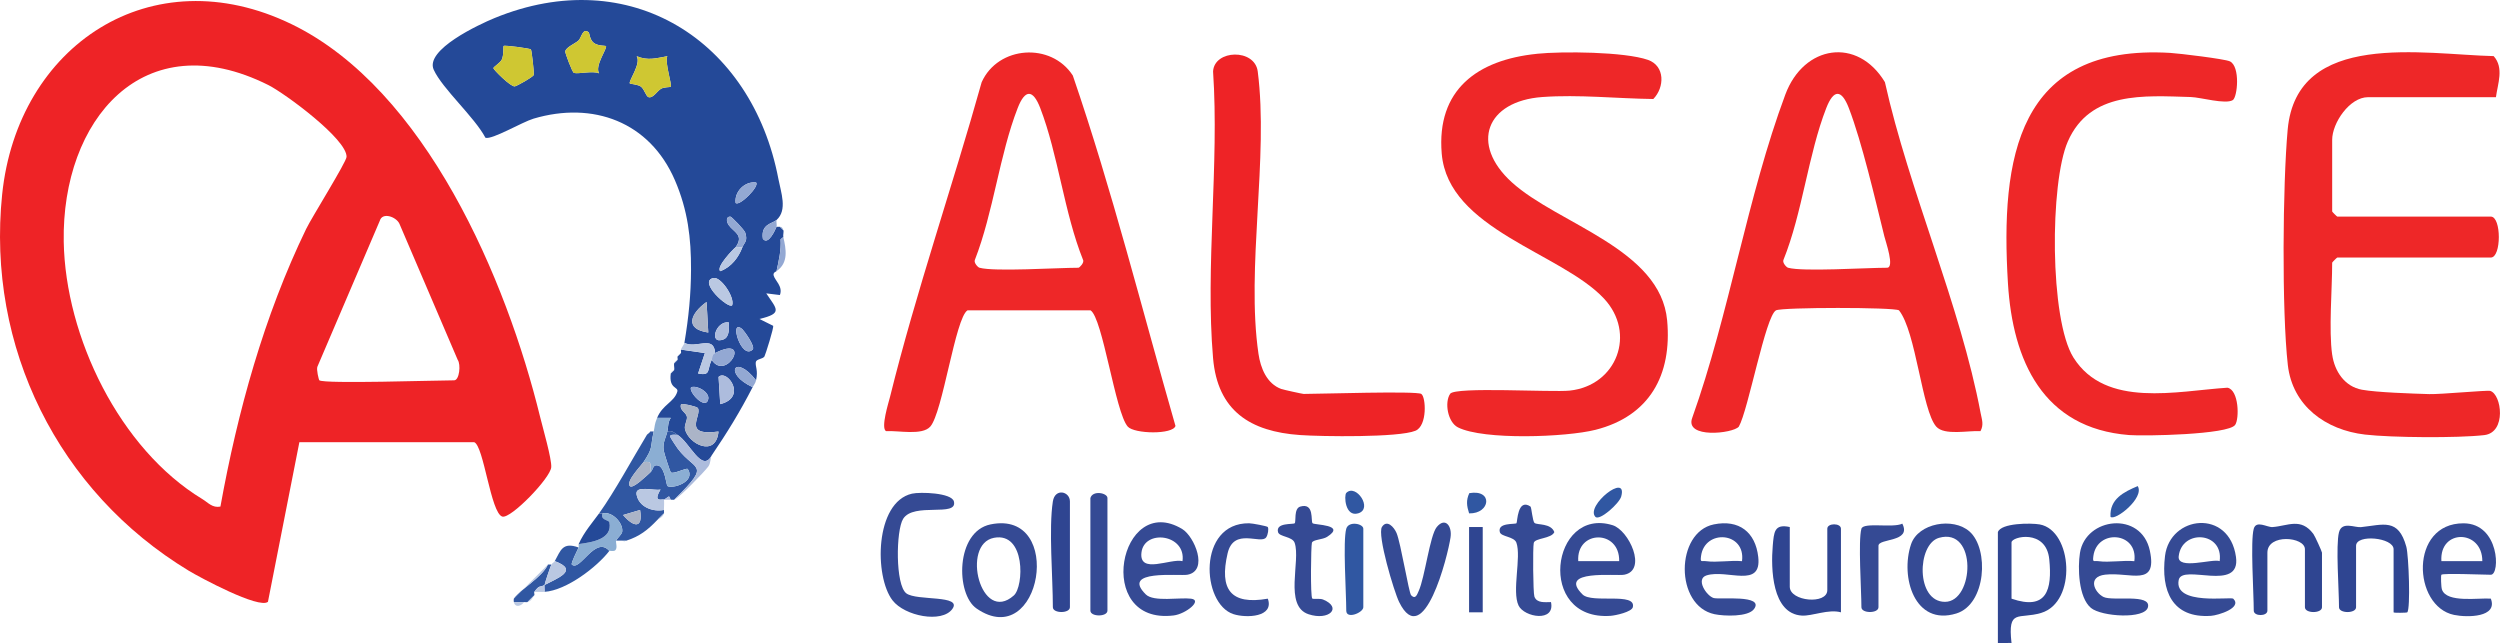
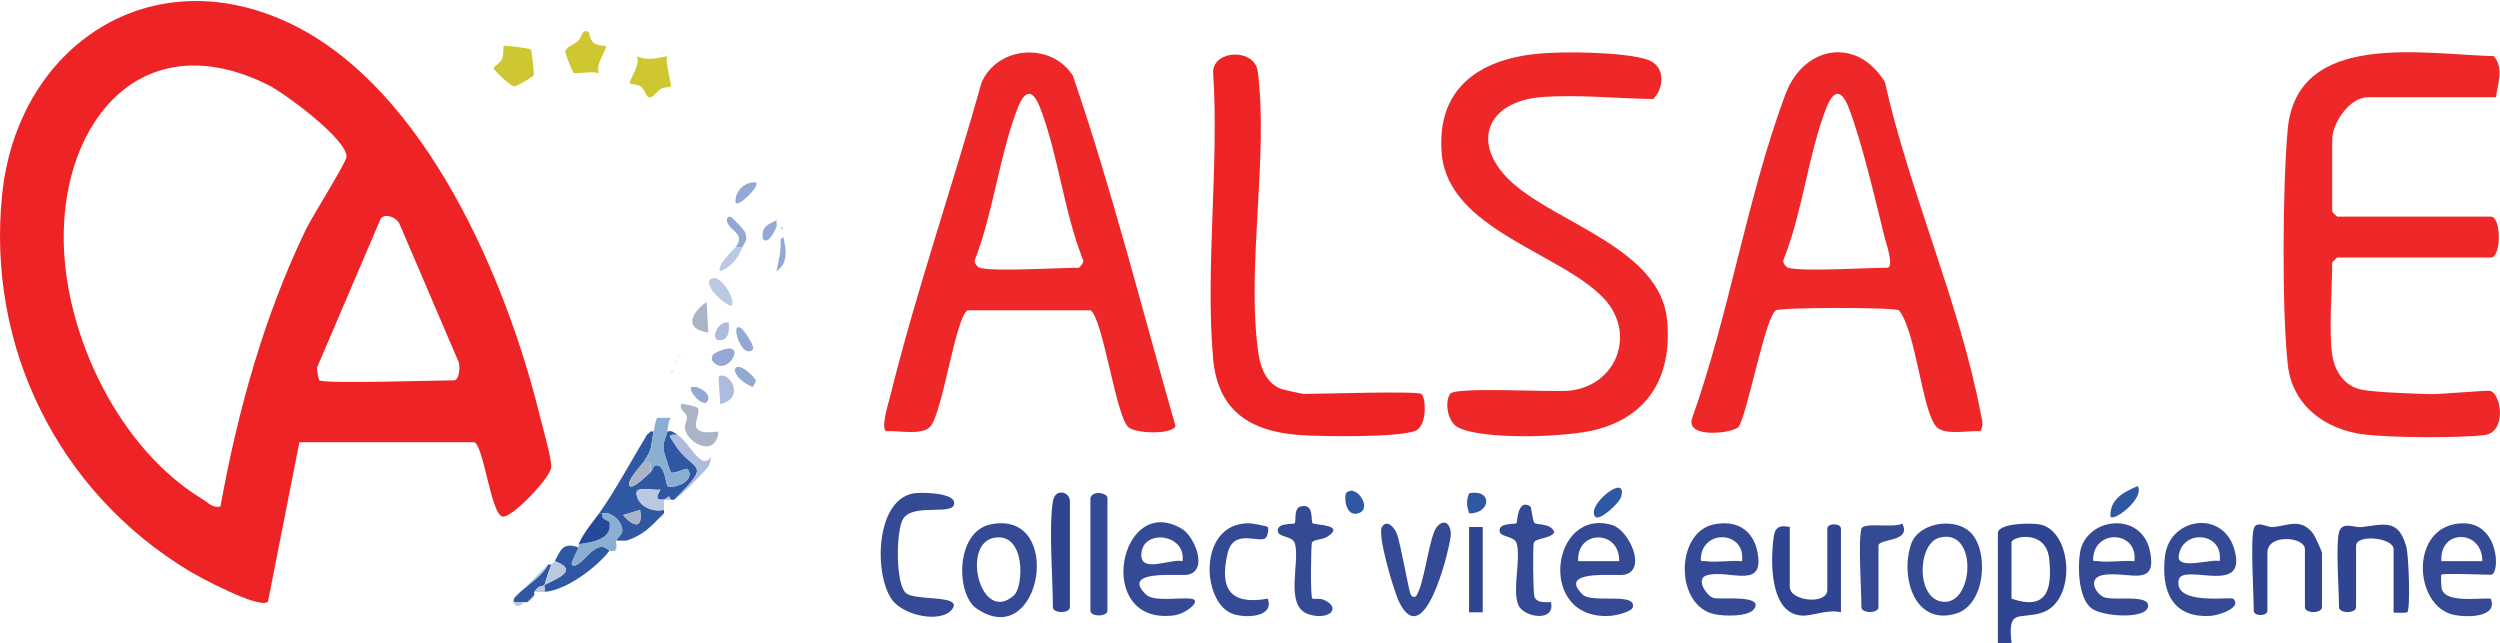
<svg xmlns="http://www.w3.org/2000/svg" id="Calque_2" data-name="Calque 2" viewBox="0 0 732.79 188.55">
  <defs>
    <style>      .cls-1 {        fill: #2f4591;      }      .cls-2 {        fill: #93a8d3;      }      .cls-3 {        fill: #244998;      }      .cls-4 {        fill: #ee2728;      }      .cls-5 {        fill: #abb4c7;      }      .cls-6 {        fill: #bac8e2;      }      .cls-7 {        fill: #cfc732;      }      .cls-8 {        fill: #8baed3;      }      .cls-9 {        fill: #354a94;      }      .cls-10 {        fill: #3057a2;      }      .cls-11 {        fill: #adbcdd;      }      .cls-12 {        fill: #ee2326;      }    </style>
  </defs>
  <g id="Calque_1-2" data-name="Calque 1">
    <g>
      <g>
        <path class="cls-4" d="M259.71,126.38c-1.61-.95.76-8.4,1.19-10.12,7.59-30.69,18.31-61.65,26.84-92.16,4.8-10.7,20.37-11.78,26.72-1.96,11.55,33.67,20.25,68.45,30.09,102.71-.74,2.57-12.06,2.37-13.99.19-3.64-4.12-7.35-31.93-10.92-34.08h-36.04c-3.57,2.15-7.27,29.95-10.92,34.08-2.39,2.7-9.42,1.1-12.97,1.34ZM287.11,78.48c4.32,1.21,22.89,0,29,0,.3,0,1.78-1.49,1.35-2.3-5.54-13.81-7.3-30.89-12.55-44.51-2.16-5.6-4.47-5.49-6.61,0-5.33,13.67-7.13,30.61-12.55,44.51-.37.81.85,2.16,1.35,2.3Z" />
        <path class="cls-4" d="M580.51,126.38c-3.55-.24-10.58,1.36-12.97-1.34-4.2-4.76-5.89-27.81-10.92-34.08-1.55-.93-34.18-.92-36.03,0-3.06,1.53-8.14,29.25-10.91,34.09-1.66,2.04-16,3.61-13.65-2.6,10.81-30.3,16.14-64.87,27.29-94.76,5.41-14.5,21.13-16.95,29.18-3.61,7.05,31.7,22.14,65.51,28.06,97.03.36,1.9.98,3.35-.05,5.27ZM524.11,78.48c4.32,1.21,22.89,0,29,0,2.3,0-.37-7.55-.78-9.22-2.7-10.89-6.54-27.52-10.41-37.59-2.16-5.6-4.47-5.49-6.61,0-5.31,13.62-6.98,30.69-12.55,44.51-.37.81.85,2.16,1.35,2.3Z" />
        <path class="cls-4" d="M450.41,15.77c7.48-.77,25.78-.61,32.63,1.78,5.05,1.76,4.91,8.07,1.57,11.47-10.71-.13-21.82-1.36-32.53-.58-16.43,1.19-21.3,13.78-8.92,25.01,13.48,12.23,43.59,19.46,45.51,40.49,1.45,15.94-5.1,28.02-21.03,32.05-8.54,2.16-32.76,3.08-40.29-.72-3.02-1.53-4-7.36-2.28-9.85,1.48-2.13,29.82-.37,35.06-.93,13.81-1.5,19.57-16.79,10-27-12.57-13.41-45.67-20.19-47.54-42.46-1.57-18.78,10.5-27.47,27.83-29.25Z" />
        <g>
          <path class="cls-4" d="M683.61,103.98c.68,4.82,3.63,9.34,8.74,10.26,4.44.8,14.67,1.12,19.72,1.28,3.27.1,17.01-1.2,17.86-.94,3.35,1.02,4.84,12.2-1.77,12.96-7.78.89-27.12.75-34.95-.16-11.46-1.34-21.24-8.34-22.61-20.39-1.79-15.77-1.51-52.97-.04-69.04,2.68-29.26,39.99-21.97,60.38-21.5,3.09,3.46,1.17,8.12.66,12.04h-37.5c-5.39,0-10.5,7.55-10.5,12.5v21c0,.11,1.39,1.5,1.5,1.5h45c3.13,0,3.13,12,0,12h-45c-.11,0-1.5,1.39-1.5,1.5,0,7.91-1.03,19.69,0,27Z" />
-           <path class="cls-4" d="M654.47,29.34c-2.15,1.33-9.43-.82-12.32-.9-13.67-.39-29.56-1.78-36.04,13.04-5.28,12.05-5.37,52.19,1.66,63.34,9.42,14.94,30.38,9.77,45.14,8.82,3.36.67,3.51,9.1,2.25,10.9-2.01,2.88-26.64,3.33-31.09,2.98-25.28-1.99-34.12-21.8-35.51-44.49-2.24-36.71,2.72-70.14,47.53-67.53,2.61.15,16.02,1.77,17.52,2.48,3.1,1.47,2.24,10.5.85,11.37Z" />
        </g>
        <path class="cls-12" d="M416.61,115.48c1.35.86,1.83,9.31-1.72,10.78-4.9,2.03-27.46,1.71-33.83,1.26-14.62-1.01-24.16-7.11-25.49-22.51-2.31-26.84,1.84-56.89,0-84.08.37-6.41,12.21-6.75,13.09,0,3.25,25.03-3.45,57.71.22,82.78.61,4.15,2.42,8.76,6.69,10.31.59.21,6.21,1.45,6.55,1.45,4.7,0,33.04-.93,34.5,0Z" />
      </g>
      <g>
        <path class="cls-1" d="M585.61,155.98c.86-2.7,9.72-2.72,12.27-2.26,9.62,1.75,10.98,22.79.41,25.94-6.64,1.98-9.84-1.43-8.68,8.83-.71-.14-4,.2-4,0v-32.5ZM589.61,175.48c10.31,3.55,11.97-2.56,11.06-11.56s-11.06-6.65-11.06-4.94v16.5Z" />
        <path class="cls-9" d="M463.86,174.24c2.79,2.75,15.79-.75,14.75,3.73-.33,1.4-5.04,2.43-6.52,2.54-21.92,1.54-17.47-32.14.58-26.57,4.8,1.48,10.23,13.22,3.42,14.52-2.39.46-19.76-1.64-12.22,5.78ZM474.61,164.47c.17-9.37-12.6-9.14-12,0h12Z" />
        <path class="cls-9" d="M502.34,153.71c7.38-1.51,12.21,2.25,13.03,9.55,1.06,9.36-9.06,3.54-15.11,5.38-3.36,1.02-.09,6.01,2.04,6.65,1.65.5,14.96-1.09,11.84,3.22-1.73,2.38-8.79,2.11-11.59,1.52-11.69-2.46-11.5-24.01-.21-26.32ZM510.61,164.48c1.14-8.6-10.94-9.51-12.01-1.49-.27,2.04.14,1.31,1.49,1.5,3.21.45,7.19-.32,10.53,0Z" />
        <path class="cls-9" d="M335.86,174.24c2.29,2.26,9.92.83,13.24,1.24,3.5.43-1.5,4.48-5.09,4.92-23.61,2.89-15.86-36.45,2.52-25.33,3.56,2.15,7.81,12.2,1.55,13.39-2.39.46-19.75-1.64-12.22,5.78ZM346.61,164.48c1.1-7.95-11.3-9.47-12.04-2.45-.67,6.4,8.55,1.58,12.04,2.45Z" />
        <path class="cls-9" d="M715.61,168.48c-.18.19-.11,3.53.17,4.33,1.39,4.01,10.86,2.37,14.32,2.66,2.13,5.51-6.88,5.58-10.77,4.77-12.16-2.51-13.15-26.9,2.78-26.85,10.57.04,10.78,15.08,7.99,15.08-2.1,0-13.99-.52-14.5,0ZM727.61,164.47c.02-9.31-12.6-9.53-12,0h12Z" />
        <path class="cls-9" d="M612.89,178.19c-3.66-3.05-3.91-11.78-3.22-16.14,1.66-10.44,18-12.4,20.49-.62,2.29,10.82-5.75,6.17-13.1,7.01-5.31.61-3.15,5.25-.46,6.55s13.98-1.08,13,2.98c-.87,3.6-13.62,2.8-16.71.22ZM625.61,164.48c1.14-8.6-10.94-9.51-12.01-1.49-.27,2.04.14,1.31,1.49,1.5,3.21.45,7.19-.32,10.53,0Z" />
        <path class="cls-9" d="M654.61,175.49c2.71,2.69-4.42,4.87-6.52,5.02-11.47.79-14.72-7.42-13.49-17.55,1.45-11.9,18.81-13.93,20.8.28,1.49,10.59-15.82,1.84-16.79,6.77-1.49,7.57,15.33,4.82,16,5.48ZM650.62,164.48c1.18-8.64-11.1-9.47-12.01-1.44-.47,4.15,9.95.62,12.01,1.44Z" />
        <path class="cls-9" d="M290.34,153.71c21.93-4.49,14.9,37.74-4.1,24.65-6.16-4.24-6.17-22.54,4.1-24.65ZM291.35,157.64c-9.74,1.86-3.86,25.49,5.82,16.9,2.99-2.66,3.48-18.67-5.82-16.9Z" />
        <path class="cls-9" d="M267.32,144.7c2.36-.54,11.67-.28,12.29,2.3,1.12,4.69-11.81.12-14.89,5.09-2.1,3.38-2.32,19.39.95,21.84,3.03,2.27,16.53.36,13.47,4.58s-13.94,2.1-17.52-2.53c-5.4-6.98-5.22-28.76,5.7-31.28Z" />
        <path class="cls-9" d="M577.3,155.79c5.79,5.12,4.89,21.32-3.86,24.03-12.26,3.8-16.51-10.73-13.28-20.29,2.11-6.23,12.34-7.99,17.14-3.74ZM568.34,157.65c-6.47,1.85-6.83,18.77,1.77,18.76s9.49-21.97-1.77-18.76Z" />
        <path class="cls-1" d="M685.61,155.98c.85-3.24,4.61-1.28,6.43-1.47,6.59-.7,10.96-2.72,13.29,5.74.72,2.62,1.27,18.27.27,19.24-.14.14-4,.2-4,0v-18.5c0-3.44-11-4.51-11-1v18c0,1.88-5,1.88-5,0,0-5.03-.99-18.23,0-22Z" />
        <path class="cls-1" d="M660.61,154.98c.74-2.58,3.91-.38,5.5-.49,4.47-.32,8.32-2.88,11.98,2.02.45.6,2.52,5.18,2.52,5.48v16c0,1.88-5,1.88-5,0v-17c0-3.68-11-4.63-11,1v17c0,1.72-4,1.72-4,0,0-5.1-1.02-20.43,0-24Z" />
        <path class="cls-1" d="M539.61,179.48c-3.65-1.02-8.42,1.14-11.44.96-8.82-.51-9.12-13.84-8.55-20.45.35-4.05.45-6.5,4.99-5.51v17.5c0,4.32,11,5.32,11,1v-18c0-1.72,4-1.72,4,0v24.5Z" />
        <path class="cls-9" d="M413.62,174.48c1.31,1.33,1.75-.23,2.23-1.27,1.8-3.97,3.27-16.26,5.28-18.72,2.47-3.01,4.54-.32,4.05,3-.81,5.57-7.9,33.52-15.07,18.98-1.5-3.04-6.5-19.77-5.03-22.03s3.52.05,4.27,1.79c1.23,2.87,3.61,17.57,4.27,18.24Z" />
        <path class="cls-9" d="M384.73,153.36c.54.58,10.02.34,4.25,4.01-1.32.84-4.17.77-4.44,1.73s-.48,15.78.11,16.34c.26.25,2.22-.1,3.16.29,5.76,2.37,1.73,6.31-4.27,4.31-7.28-2.43-2.22-15.68-4.06-20.93-.66-1.89-4.5-1.72-4.87-3.14-.75-2.88,4.47-2.18,4.89-2.6.45-.45-.32-4.32,1.62-4.88,4.21-1.23,3.03,4.25,3.61,4.87Z" />
        <path class="cls-9" d="M448.6,148.48c.34.23.58,4.3,1.21,4.81.79.65,4.79,0,5.79,2.68-.86,1.96-5.68,1.7-6.03,3.16-.31,1.32-.2,14.61.18,15.71.69,2.03,3.17,1.64,4.87,1.64,1.29,6.02-7.85,4.48-9.51,1-1.99-4.18.85-14.18-.62-18.38-.66-1.89-4.5-1.72-4.87-3.14-.75-2.88,4.48-2.19,4.89-2.6.27-.27.25-7.46,4.1-4.89Z" />
        <path class="cls-9" d="M371.61,154.49c.32.51.05,2.27-.47,3.01-1.53,2.22-9.51-3.04-11.31,4.69-2.46,10.56.85,15.21,11.79,13.29,1.94,5.46-6.34,5.74-10.06,4.54-9.45-3.03-10.63-26.79,4.56-26.64.96,0,5.32.84,5.49,1.1Z" />
        <path class="cls-9" d="M319.61,145.98c.68-2.36,5-1.5,5,0v33c0,1.88-5,1.88-5,0v-33Z" />
        <path class="cls-1" d="M308.61,146.98c.62-3.99,5-2.97,5,0v31c0,1.88-5,1.88-5,0,0-8.77-1.24-23.04,0-31Z" />
        <path class="cls-9" d="M545.61,154.98c.57-2,9.21-.13,11.99-1.49,2.81,5.53-6.99,4.22-6.99,6.49v18c0,1.88-5,1.88-5,0,0-4.92-.99-19.55,0-23Z" />
-         <path class="cls-10" d="M394.61,154.98c.68-2.36,5-1.5,5,0v23c0,1.59-5,3.66-5,1,0-5.11-1.02-20.42,0-24Z" />
        <rect class="cls-1" x="430.61" y="154.48" width="4" height="25" />
        <path class="cls-10" d="M467.62,151.48c-2.97-3.25,9.59-13.2,7.58-5.93-.56,2.02-6.37,7.25-7.58,5.93Z" />
        <path class="cls-10" d="M618.62,151.48c-.29-5.21,3.91-7.28,7.98-9,2.1,3.44-6.68,10.35-7.98,9Z" />
        <path class="cls-10" d="M430.62,150.48c-.69-2.16-.94-3.8.06-5.93,7.05-1.21,6.2,6.09-.06,5.93Z" />
        <path class="cls-10" d="M394.62,144.48c2.81-2.84,7.95,4.67,3.48,5.99-3.86,1.14-4.19-5.27-3.48-5.99Z" />
      </g>
      <g>
        <path class="cls-12" d="M87.75,129.61l-9.21,46.79c-2.58,2.19-19.97-7.15-23.23-9.12C17.06,144.12-3.98,101.7.63,57,5.14,13.24,44.41-12.83,85.49,7.1c39.26,19.05,63.02,74.95,72.84,115.16.76,3.13,3.41,12.25,3.25,14.67-.21,3.18-11.85,15.2-14.34,14.49-3.41-.98-5.44-20.85-8.26-21.81h-51.24ZM64.61,148.48c5.03-27.83,12.78-55.89,25.13-81.38,1.63-3.37,11.78-19.58,11.84-21.11.19-5.16-18.04-18.61-22.92-21.06C41.9,6.54,18.06,35.26,18.68,70.83c.48,27.91,16.38,60.77,40.63,75.46,1.72,1.04,2.92,2.65,5.3,2.2ZM93.61,111.48c1.64,1.09,34.31,0,39.5,0,1.55,0,2.03-4.66,1.04-6.03l-17.09-39.91c-.98-2.03-5-3.43-5.74-.82l-18.28,42.75c-.36.76.4,3.89.57,4.01Z" />
        <g>
-           <path class="cls-3" d="M227.61,64.48c-1.24,1.12-4.63,1.13-4.01,5.49,1.52,2.13,3.67-2.61,4.01-3.49h1l1,1c.19.42-.14,1.39,0,2l-.81.66c.2,3.37-.52,6.14-1.19,9.34-.02.11-1.07.31-.85,1.25.34,1.45,2.81,3.21,1.84,5.75l-4-.49c3.08,4.64,4.96,5.83-1.99,7.51l4,1.99c.33.34-2.29,8.6-2.54,9-.5.79-2.38.71-2.53,1.65-.21,1.31.74,2.34.07,5.34-6.21-7.97-9.65-1.96-1,2-3.74,7.28-7.48,13.34-12,20-2.79,5.37-6.48-3.87-10-6-.98-.59-1.48-1.38-3-1,.3-1.34.1-2.63,1-3.99h-4c1.59-3.89,4.96-4.61,5.9-7.63.5-1.59-2.51-.69-1.9-5.38l1-1c.14-.6-.16-1.47,0-2l1-1c.09-.3-.09-.69,0-1l1-1c.09-.31-.08-.69,0-1l7,1.01-1.99,5.99c3.86.77,2.57-1.12,3.99-3.99,4.37,6.55,12.02-7.56,1-2-.32-5.45-5.63-1.13-9-3,1.25-7.48,1.91-14.14,1.94-21.47.03-9.15-.9-17.35-4.74-26.23-7.41-17.12-23.99-23.17-41.4-18.02-3.37,1-12.17,6.25-14.12,5.61-3.18-6.05-12.65-14.4-15.16-19.94-2.65-5.86,13.29-13.28,17.81-15.14,39.66-16.28,75.48,6.51,83.22,47.15.76,4,2.71,9.11-.54,12.03ZM172.59,9.49c-1.84-1.46-2.14,1.6-3.03,2.4-1.03.92-3.69,1.95-3.88,3.21-.05.36,2.04,6.12,2.56,6.27,1.31.38,5.47-.71,7.37.12-1.4-2.15,2.54-7.45,2-8-.13-.13-2.33.04-3.59-.94-1.17-.91-1.28-2.95-1.43-3.07ZM155.61,14.48c-.29-.28-7.73-1.31-8-1-.13.15.1,2.62-.52,3.97-.45.98-2.46,2.15-2.47,2.53,0,.41,5.07,5.52,6.27,5.34.59-.09,5.43-2.78,5.59-3.4.09-.36-.61-7.17-.87-7.44ZM195.61,16.48c-3.35.59-5.66,1.37-8.99,0,1.4,2.15-2.49,7.36-2.01,7.99.11.14,2.45.27,3.3.95.97.77,1.46,2.88,2.21,3.07,1.31.34,2.41-1.71,3.6-2.45.91-.56,2.71-.45,2.86-.6.5-.52-1.81-7.18-.98-8.96ZM221.61,53.49c-3.27-.42-6.4,2.67-5.99,5.99,1.07,1.15,7.14-4.94,5.99-5.99ZM215.61,72.48c-.54.38-5.86,5.84-4.49,7.01,3.2-1.18,5.36-4,6.49-7.01.55-1.46,1.64-1.71.84-4.27-.27-.87-4.02-4.69-4.34-4.71-1.21-.08-1.35,1.24-.51,2.48,1.4,2.06,4.63,2.88,2.01,6.5ZM214.61,89.48c.82-2.34-3.33-8.43-5.48-7.99-4.67.96,4.43,9.19,5.48,7.99ZM207.61,97.47l-.5-8.97c-4.69,3.39-6.64,7.94.5,8.97ZM213.61,94.48c-3.91-.45-5.95,6.74-1.5,4.99,1.72-.68,1.64-3.33,1.5-4.99ZM217.59,96.49c-4.08-3.43-.32,9.2,3.02,5.98.93-.89-2.64-5.67-3.02-5.98ZM210.62,110.49l.49,7.97c8.07-2.02,1.97-10.39-.49-7.97ZM202.62,113.49c-1.1,1.09,4.26,7.05,4.99,3.48.39-1.91-3.04-4.08-4.99-3.48ZM204.53,119.58c-.29-.41-4.55-1.43-4.91-1.09-.54,1.81,1.45,2.3,1.72,3.63.21,1.04-.84,2.45-.56,3.66,1.02,4.41,9.09,8.43,9.83.71-10.99,1.49-4.65-4.85-6.08-6.91Z" />
          <path class="cls-10" d="M191.61,126.48c-1.12,4.96-.04,4.52-3,9-.59.9-5.25,5.65-3.99,7,.9.96,5.06-3.2,5.99-4,.98-.84.59-2.53,2.49-1.99,1.9.95,2.17,5.7,2.55,5.97,1.29.93,8.4-1.16,5.95-4.98-.39-.47-4.24,1.64-4.96.97-.25-.23-2.04-5.79-2.12-6.48-.27-2.5.67-3.62,1.09-5.5,1.52-.38,2.02.41,3,1-3.2-.25-2.22.47-.99,2.49,5.38,8.81,11.86,4.82-.01,16.51-.23.08-.65-.02-1,0l-.51-.99-1.49.99c-.31-.37-3.44,1.16-1-2.99-1.74.5-7.55-1.44-7.02,1.5.66,3.59,4.7,5.15,8.02,4.49-.02.35.08.75,0,1l-2,2c-2.79,2.92-5.19,4.77-9,6h-1c-.66-.05-1.34.03-2,0,.38-.85,1.69-1.82,1.78-2.66.29-2.56-2.98-6-5.78-5.34h-1c4.57-6.38,9.77-16.01,14-23,.18-.29.82-.55,1-1h1ZM187.62,149.48l-4.99,1.48c3.21,3.72,5.9,3.99,4.99-1.48Z" />
          <path class="cls-10" d="M169.61,160.48c-.44.93-2.34,4.68-2,4.99,2.39,2.21,6.87-8.64,11-3.99-3.62,4.71-12.56,11.57-19,12,.07-.65-.1-1.38,0-2,3.74-2.01,10.3-4.3,3-7,1.71-3.05,2.21-5.73,7-4Z" />
          <path class="cls-10" d="M159.61,171.48c-1.47.79-1.39-.16-3,2-.16.21.16.79,0,1l-2,2c-.26.08-.65-.03-1,0-.99.08-2.01-.05-3,0-.05-.19-.06-.91,0-1,1.95-2.8,8.28-6.22,10-10h1c-.31.68-1.88,5.3-2,6Z" />
          <path class="cls-8" d="M192.61,122.48h4c-.9,1.37-.7,2.66-1,4-.41,1.88-1.36,3-1.09,5.5.07.68,1.87,6.25,2.12,6.48.73.67,4.57-1.44,4.96-.97,2.45,3.82-4.66,5.9-5.95,4.98-.38-.27-.65-5.02-2.55-5.97-1.89-.54-1.51,1.16-2.49,1.99.04-2.37.67-3.47-2-3,2.96-4.48,1.88-4.04,3-9,.38-1.7.17-1.96,1-4Z" />
          <path class="cls-8" d="M180.61,158.48c-.22.49.48,1.99-.23,2.78-.44.49-1.68.1-1.77.22-4.12-4.65-8.61,6.21-11,3.99-.34-.32,1.56-4.07,2-4.99.13-.27-.12-.72,0-1,3.86-.51,9.97-1.38,9.02-6.37-.14-.73-2.76-.6-2.02-2.63,2.81-.66,6.08,2.78,5.78,5.34-.1.84-1.41,1.81-1.78,2.66Z" />
          <path class="cls-3" d="M175.61,150.48h1c-.74,2.03,1.89,1.9,2.02,2.63.95,4.99-5.17,5.86-9.02,6.37,1.54-3.51,4.35-6.69,6-9Z" />
-           <path class="cls-6" d="M209.61,103.48c-1.17.59-.73,1.45-1,2-1.42,2.88-.14,4.76-3.99,3.99l1.99-5.99-7-1.01c.16-.64.9-1.4,1-2,3.37,1.87,8.68-2.45,9,3Z" />
          <path class="cls-11" d="M198.61,127.48c3.52,2.13,7.21,11.37,10,6-.39.57-.24,2.25-.99,3.26-1.23,1.65-8.59,9.23-10.01,9.74,11.87-11.69,5.4-7.71.01-16.51-1.24-2.02-2.21-2.74.99-2.49Z" />
          <path class="cls-6" d="M194.61,149.48c-3.31.66-7.36-.89-8.02-4.49-.54-2.94,5.27-1,7.02-1.5-2.43,4.16.69,2.62,1,2.99.11.13.03,2.32,0,3Z" />
          <path class="cls-6" d="M162.61,164.48c7.3,2.7.74,4.99-3,7,.12-.7,1.69-5.32,2-6,.17-.36.8-.65,1-1Z" />
          <path class="cls-6" d="M159.61,171.48c-.1.62.07,1.35,0,2-.99.07-2-.04-3,0,1.61-2.16,1.53-1.21,3-2Z" />
          <path class="cls-2" d="M221.61,111.48c-.2.91-.65,1.33-1,2-8.65-3.96-5.21-9.97,1-2Z" />
          <path class="cls-2" d="M227.61,64.48c-.12.61.18,1.55,0,2-.35.88-2.5,5.61-4.01,3.49-.62-4.36,2.77-4.37,4.01-5.49Z" />
          <path class="cls-2" d="M227.61,79.48c.67-3.2,1.39-5.97,1.19-9.34l.81-.66c.78,3.5,1.62,7.52-2,10Z" />
          <path class="cls-6" d="M153.61,176.48c-.75,1.11-2.53,1.82-3,0,.99-.05,2.01.08,3,0Z" />
          <path class="cls-11" d="M196.61,146.48c-.66.03-1.34-.01-2,0l1.49-.99.51.99Z" />
          <path class="cls-6" d="M192.61,152.48l2-2c-.44,1.38-1.42,1.39-2,2Z" />
          <path class="cls-8" d="M189.61,127.48l1-1c-.18.45-.82.71-1,1Z" />
          <path class="cls-6" d="M196.61,109.48c.1-.74.98-.93,1-1l-1,1Z" />
          <path class="cls-2" d="M229.61,67.48l-1-1c.67.02.78.51,1,1Z" />
          <path class="cls-8" d="M182.61,158.48h1c-1.21.39-.6.03-1,0Z" />
          <path class="cls-6" d="M198.61,104.48c.16-.54.97-.88,1-1l-1,1Z" />
          <path class="cls-6" d="M150.61,175.48l10-10c-1.72,3.78-8.05,7.2-10,10Z" />
          <path class="cls-6" d="M197.61,106.48c.23-.75.98-.93,1-1l-1,1Z" />
          <path class="cls-6" d="M154.61,176.48l2-2c-.62.79-.69,1.59-2,2Z" />
          <path class="cls-7" d="M195.61,16.48c-.83,1.78,1.48,8.43.98,8.96-.15.15-1.95.04-2.86.6-1.19.74-2.29,2.78-3.6,2.45-.75-.19-1.24-2.3-2.21-3.07-.85-.68-3.19-.81-3.3-.95-.49-.62,3.41-5.83,2.01-7.99,3.33,1.37,5.64.59,8.99,0Z" />
          <path class="cls-7" d="M155.61,14.48c.27.26.97,7.07.87,7.44-.16.62-5,3.31-5.59,3.4-1.2.18-6.27-4.92-6.27-5.34,0-.39,2.01-1.55,2.47-2.53.62-1.35.39-3.82.52-3.97.26-.31,7.71.72,8,1Z" />
          <path class="cls-7" d="M172.59,9.49c.15.12.26,2.16,1.43,3.07,1.26.97,3.46.8,3.59.94.53.55-3.4,5.85-2,8-1.9-.83-6.05.26-7.37-.12-.52-.15-2.61-5.92-2.56-6.27.19-1.26,2.85-2.29,3.88-3.21.89-.8,1.19-3.86,3.03-2.4Z" />
          <path class="cls-5" d="M204.53,119.58c1.43,2.05-4.91,8.4,6.08,6.91-.74,7.72-8.81,3.7-9.83-.71-.28-1.21.76-2.62.56-3.66-.26-1.33-2.26-1.82-1.72-3.63.36-.34,4.63.68,4.91,1.09Z" />
          <path class="cls-5" d="M207.61,97.47c-7.14-1.04-5.19-5.59-.5-8.97l.5,8.97Z" />
          <path class="cls-6" d="M214.61,89.48c-1.05,1.2-10.15-7.03-5.48-7.99,2.15-.44,6.3,5.65,5.48,7.99Z" />
          <path class="cls-11" d="M210.62,110.49c2.46-2.42,8.56,5.95.49,7.97l-.49-7.97Z" />
          <path class="cls-2" d="M209.61,103.48c11.02-5.56,3.37,8.55-1,2,.27-.55-.17-1.41,1-2Z" />
          <path class="cls-2" d="M217.61,72.48c-.57.13-1.72-.2-2,0,2.63-3.62-.61-4.44-2.01-6.5-.84-1.24-.71-2.56.51-2.48.32.02,4.06,3.84,4.34,4.71.8,2.56-.29,2.81-.84,4.27Z" />
          <path class="cls-2" d="M221.61,53.49c1.15,1.05-4.92,7.14-5.99,5.99-.41-3.32,2.72-6.41,5.99-5.99Z" />
          <path class="cls-6" d="M217.61,72.48c-1.13,3.01-3.29,5.83-6.49,7.01-1.37-1.17,3.95-6.63,4.49-7.01.28-.2,1.43.13,2,0Z" />
          <path class="cls-2" d="M217.59,96.49c.37.31,3.94,5.09,3.02,5.98-3.33,3.21-7.1-9.41-3.02-5.98Z" />
          <path class="cls-11" d="M213.61,94.48c.14,1.66.22,4.31-1.5,4.99-4.45,1.75-2.4-5.43,1.5-4.99Z" />
          <path class="cls-2" d="M202.62,113.49c1.95-.6,5.38,1.57,4.99,3.48-.73,3.57-6.09-2.38-4.99-3.48Z" />
          <path class="cls-5" d="M188.61,135.48c2.67-.47,2.04.63,2,3-.93.79-5.1,4.96-5.99,4-1.26-1.35,3.4-6.1,3.99-7Z" />
          <path class="cls-5" d="M187.62,149.48c.91,5.47-1.79,5.2-4.99,1.48l4.99-1.48Z" />
        </g>
      </g>
    </g>
  </g>
</svg>